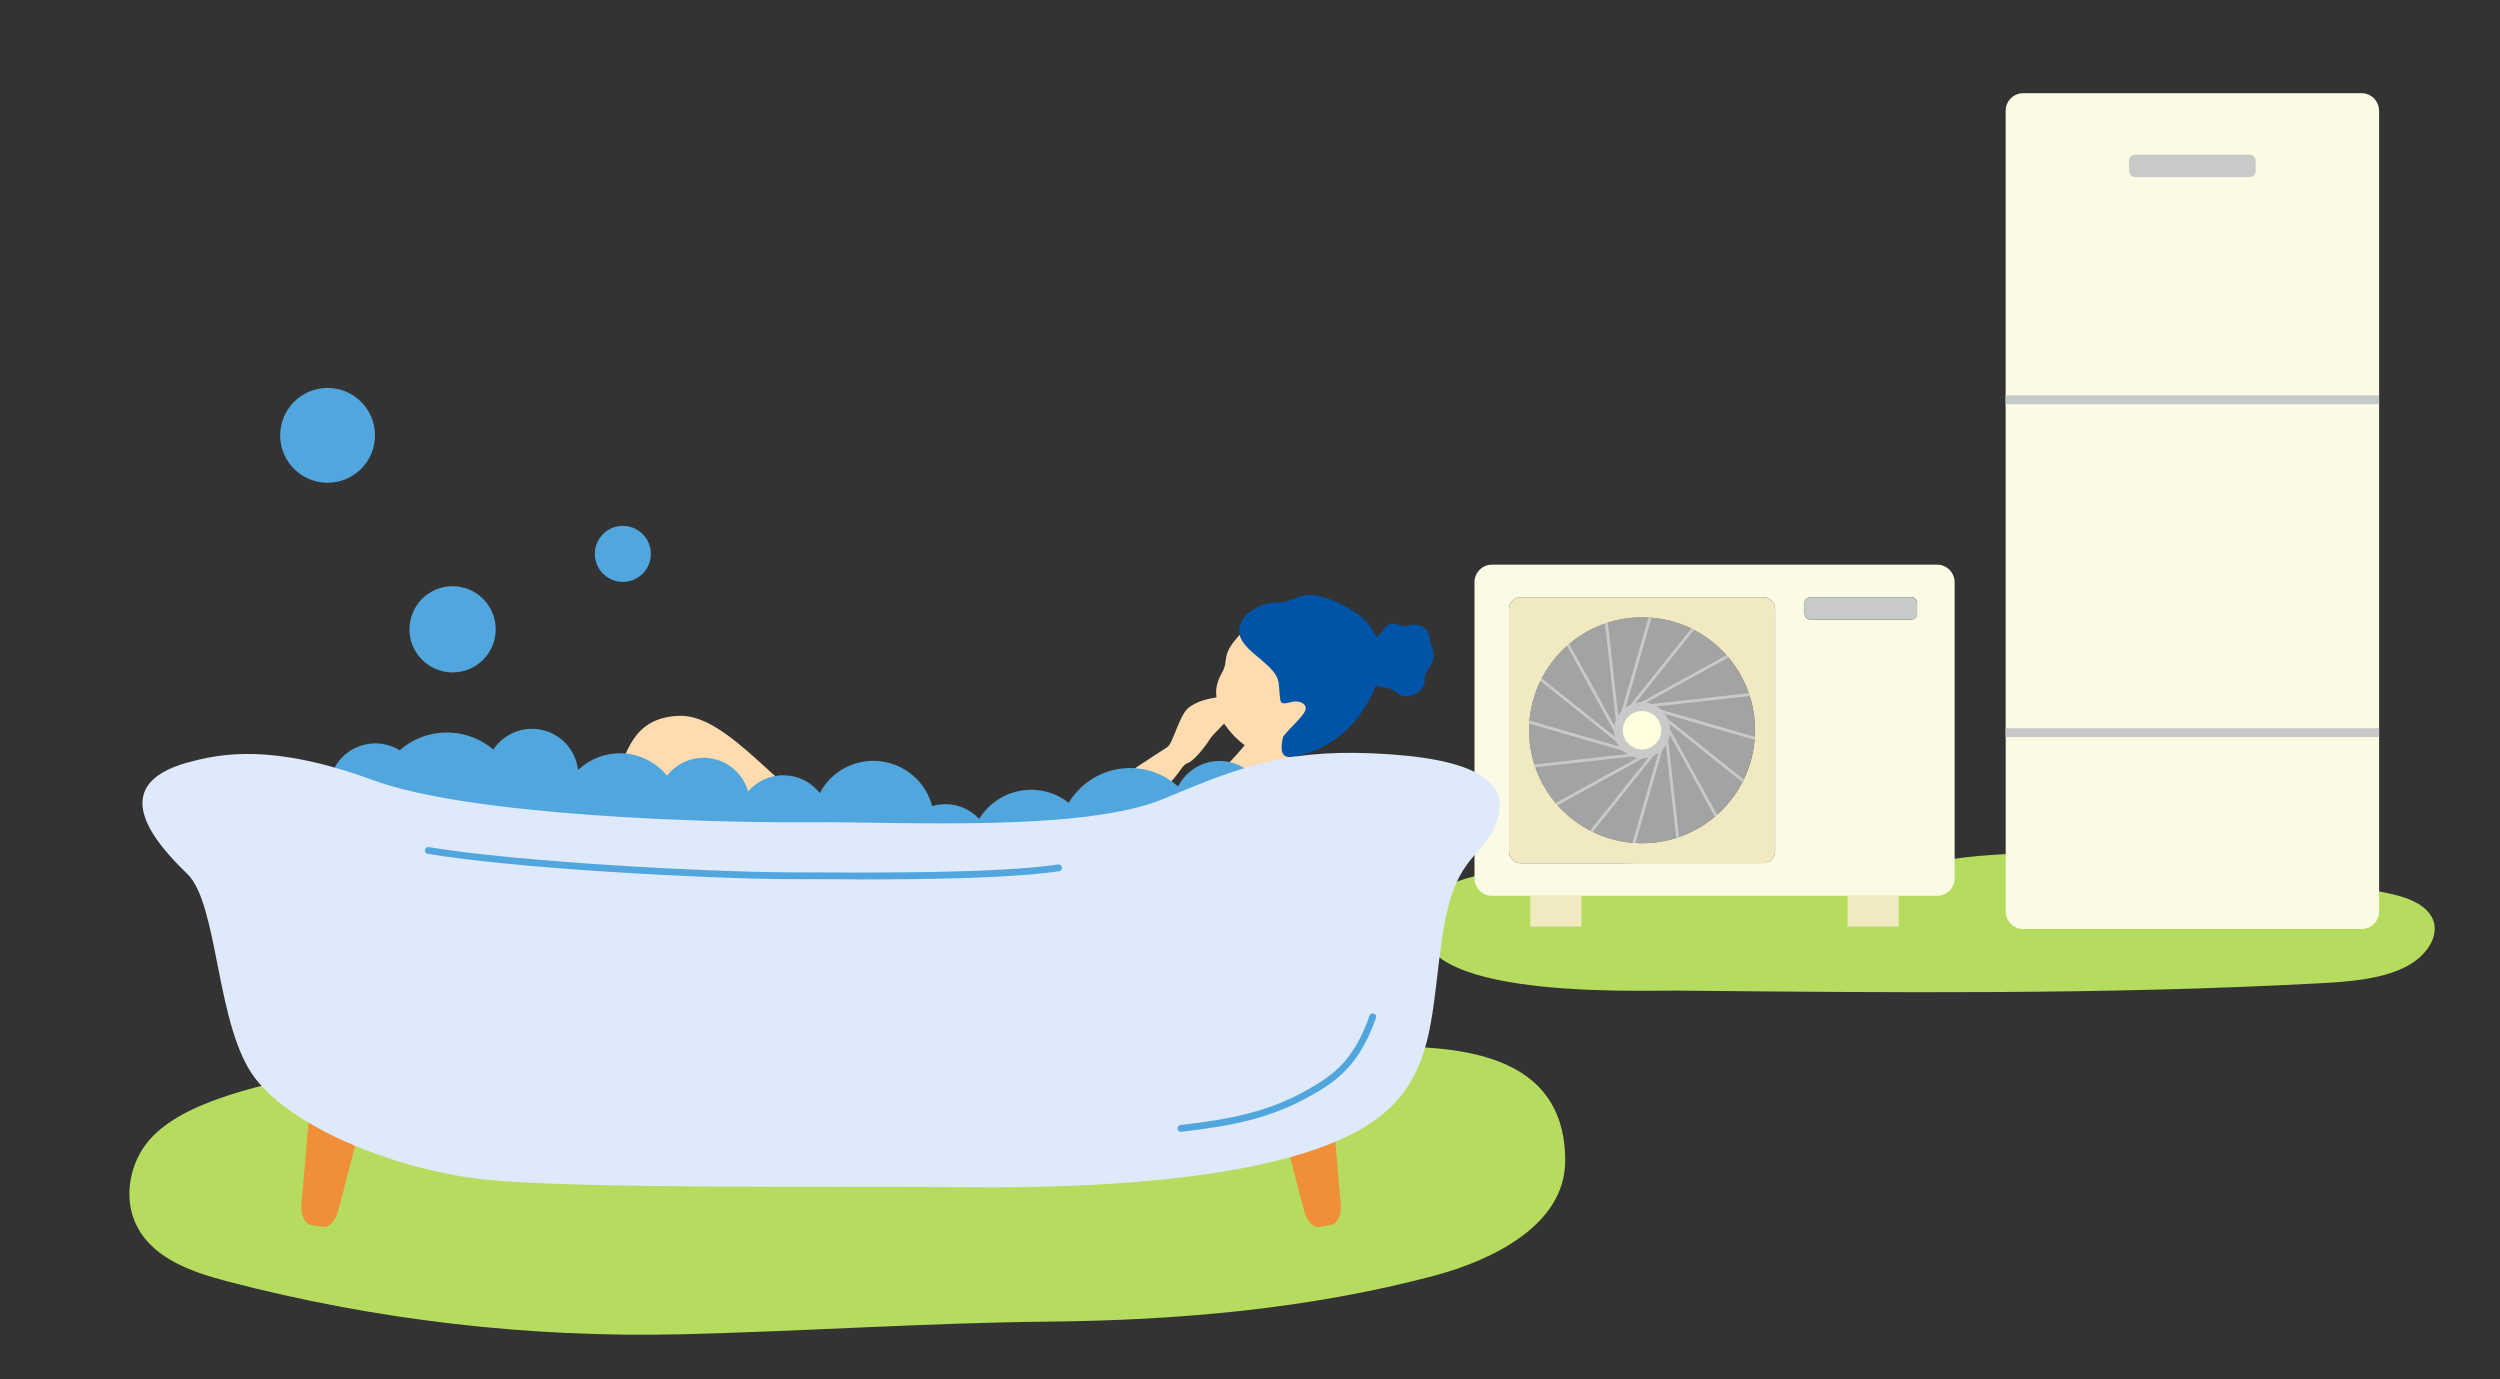
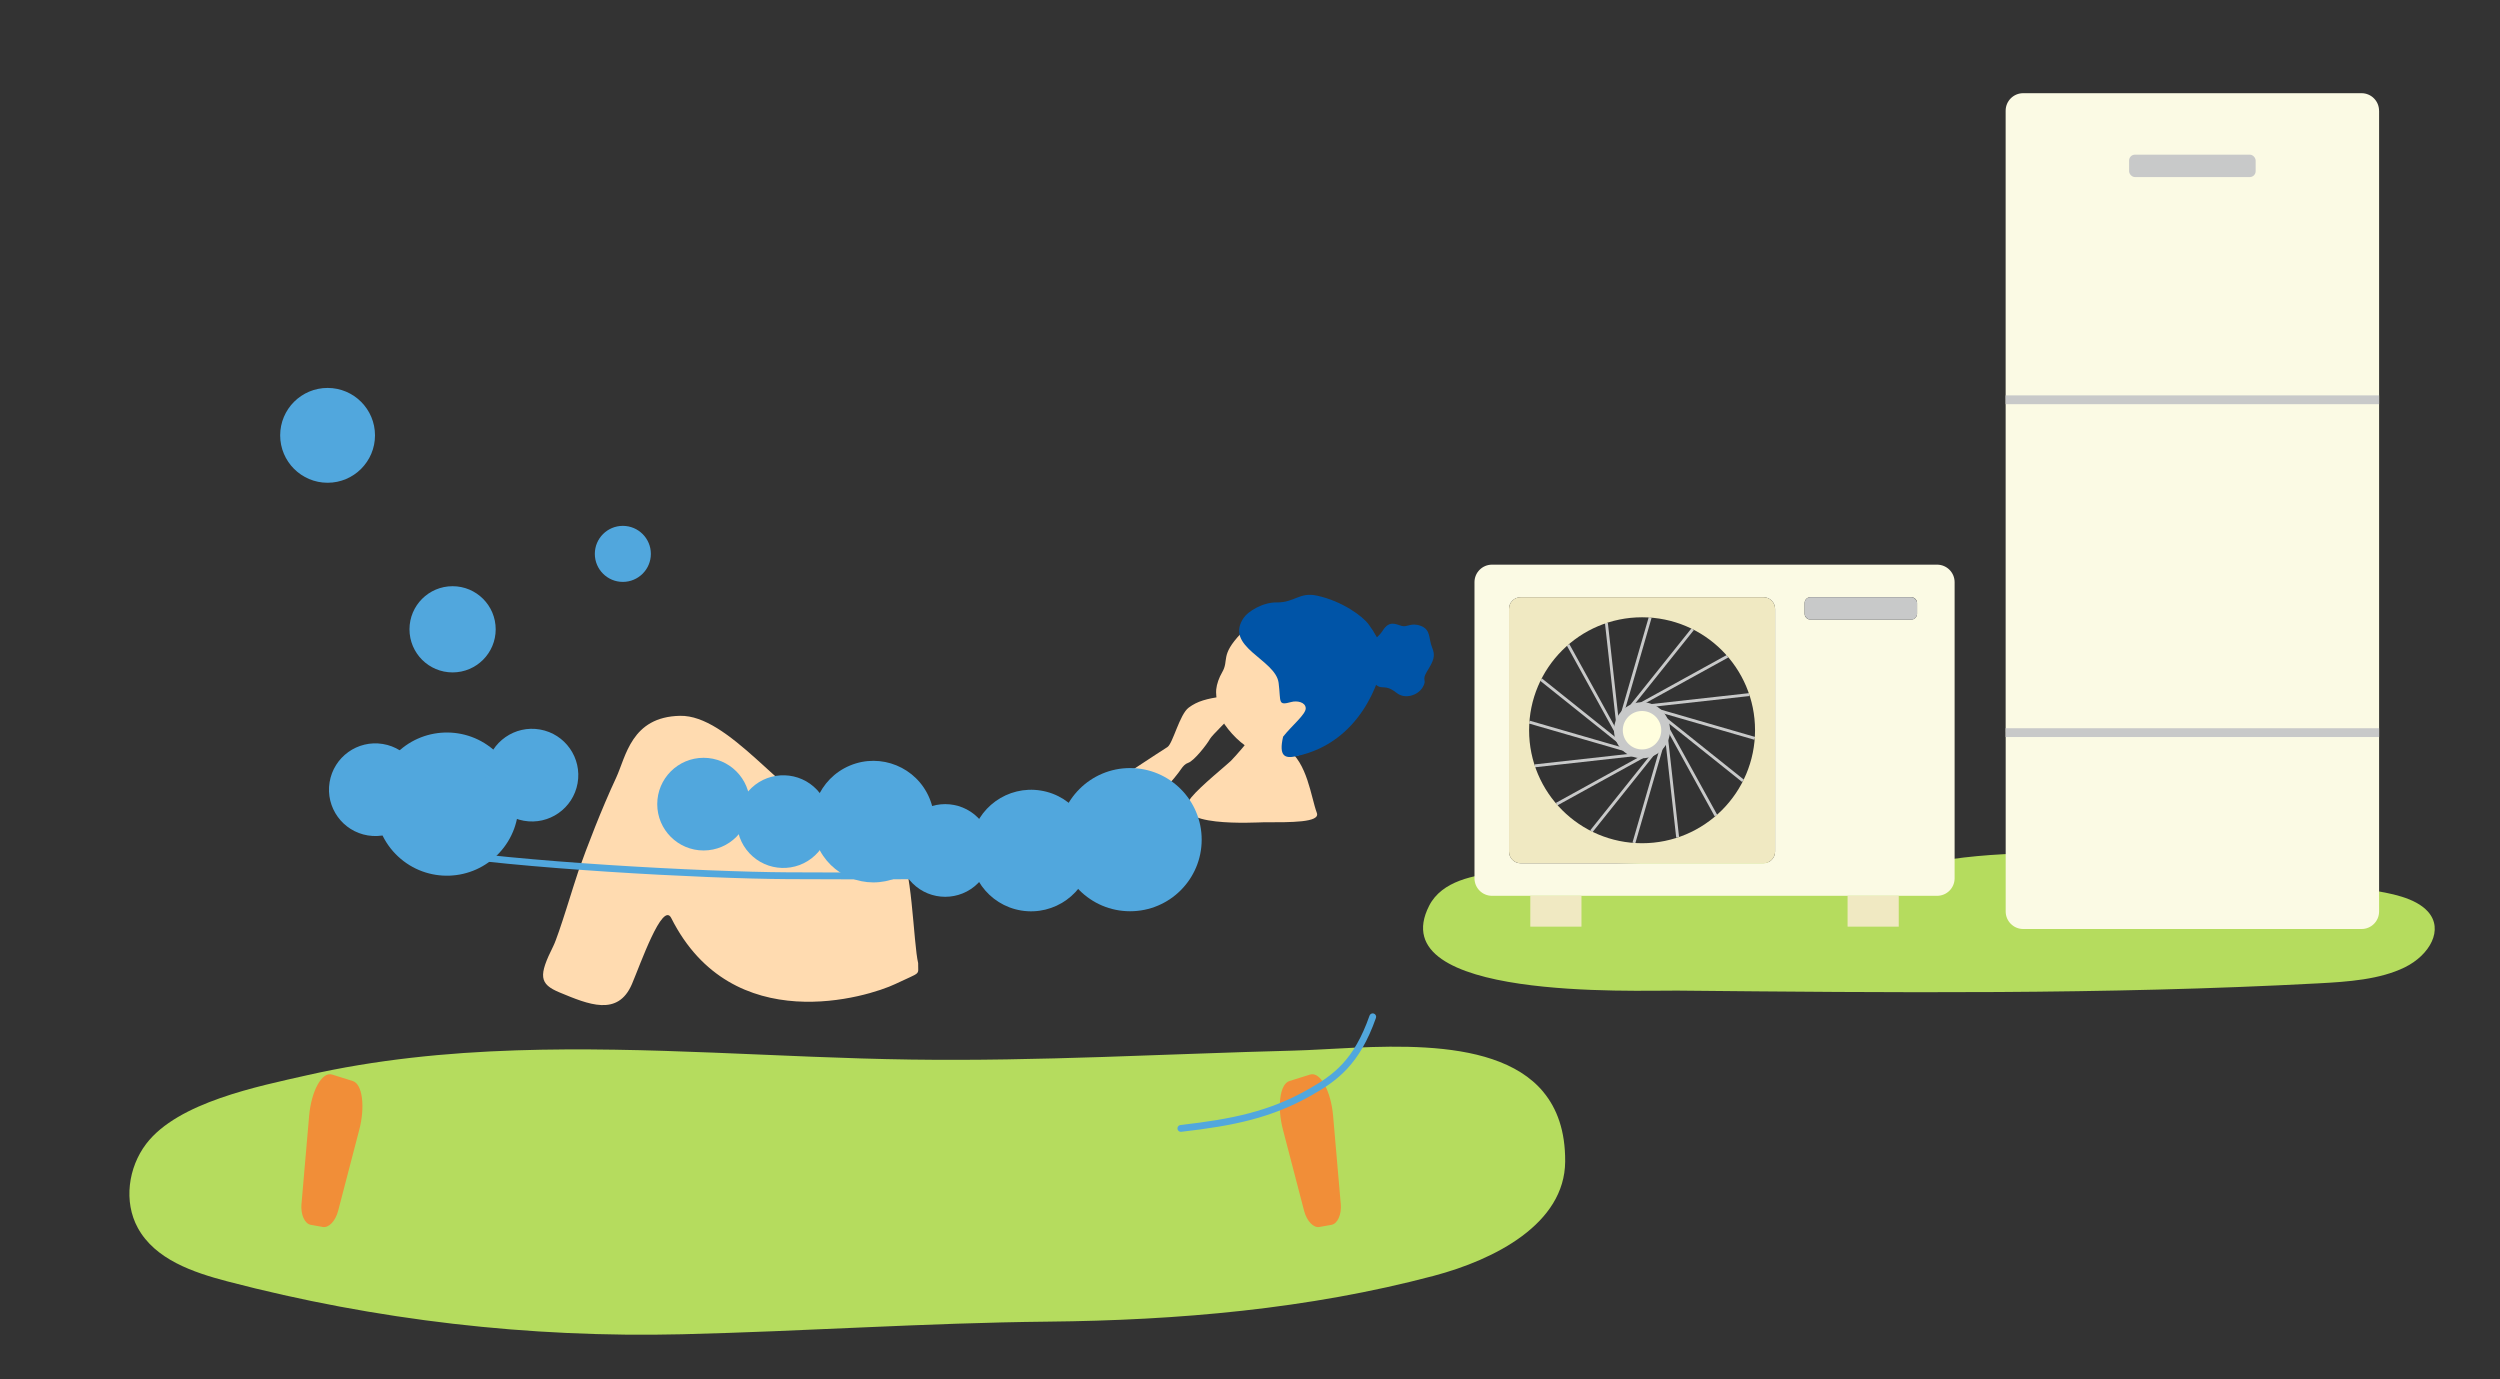
<svg xmlns="http://www.w3.org/2000/svg" id="_レイヤー_1" data-name="レイヤー 1" width="580" height="320" viewBox="0 0 580 320">
  <rect x="0" y="0" width="580" height="320" fill="#333333" stroke="none" />
  <defs>
    <style>
      .cls-1 {
        fill: #51a7dd;
      }

      .cls-2 {
        fill: #b5dc5e;
      }

      .cls-3 {
        fill: #a2a4a4;
      }

      .cls-4 {
        fill: #ffdbb0;
      }

      .cls-5 {
        fill: #fffede;
      }

      .cls-6 {
        fill: #c8c9c9;
      }

      .cls-7 {
        fill: #f0e9c2;
      }

      .cls-8 {
        fill: #f18e38;
      }

      .cls-9 {
        fill: #0054a7;
      }

      .cls-10 {
        fill: #fbfae4;
      }

      .cls-11 {
        fill: #dfe9fc;
      }
    </style>
  </defs>
  <path class="cls-2" d="M549.33,206.4c-31.36-4.61-68.23-11.88-99.67-6.61-15.69,2.63-32.1.07-48.06.05-17.77-.03-35.54.81-53.22,2.51-6.43.62-13.87,2.02-16.81,7.77-11.29,22.09,48.08,19.61,57.48,19.7,49.6.48,99.28.96,148.75-1.68,6.99-.37,14.34-.89,20.11-3.72s9.14-8.77,5.34-12.96c-2.9-3.2-8.68-4.28-13.92-5.05Z" />
  <g>
    <path class="cls-10" d="M551.95,169.97v41.49c0,2.25-1.82,4.07-4.07,4.07h-78.49c-2.25,0-4.07-1.82-4.07-4.07v-41.49h86.64Z" />
    <rect class="cls-10" x="465.31" y="92.75" width="86.64" height="77.22" />
    <path class="cls-10" d="M551.95,25.69v67.06h-86.64V25.69c0-2.25,1.82-4.07,4.07-4.07h78.49c2.25,0,4.07,1.82,4.07,4.07Z" />
    <rect class="cls-6" x="493.95" y="35.88" width="29.36" height="5.2" rx="1.36" ry="1.36" />
    <rect class="cls-6" x="465.31" y="91.73" width="86.64" height="2.04" />
    <rect class="cls-6" x="465.31" y="168.95" width="86.64" height="2.04" />
  </g>
  <g>
-     <path class="cls-3" d="M380.95,143.2c14.48,0,26.21,11.74,26.21,26.21s-11.74,26.21-26.21,26.21-26.21-11.74-26.21-26.21,11.74-26.21,26.21-26.21ZM386.43,169.42c0-3.03-2.45-5.48-5.48-5.48s-5.48,2.45-5.48,5.48,2.45,5.48,5.48,5.48,5.48-2.45,5.48-5.48Z" />
    <path class="cls-6" d="M407.19,170.97l-24.03-6.96,22.71-2.53-.08-.67-24.87,2.77,20.01-11.03-.33-.59-21.91,12.08,14.27-17.85-.53-.42-15.62,19.54,6.35-21.95-.65-.19-6.96,24.03-2.53-22.71-.67.08,2.77,24.87-11.03-20.01-.59.33,12.08,21.91-17.85-14.27-.42.53,19.54,15.62-21.95-6.35-.19.65,24.03,6.96-22.71,2.53.08.67,24.87-2.77-20.01,11.03.33.59,21.91-12.08-14.27,17.85.53.42,15.62-19.54-6.35,21.95.65.19,6.96-24.03,2.53,22.71.67-.08-2.77-24.87,11.03,20.01.59-.33-12.08-21.91,17.85,14.27.42-.53-19.54-15.62,21.95,6.35.19-.65ZM385.42,166.43l-.2.11,1.01,1.83-.23.03.23,2.07-.22-.06-.58,2-.18-.14-1.3,1.63-.11-.2-1.83,1.01-.03-.23-2.07.23.06-.22-2-.58.14-.18-1.63-1.3.2-.11-1.01-1.83.23-.03-.23-2.07.22.06.58-2,.18.14,1.3-1.63.11.2,1.83-1.01.03.23,2.07-.23-.06.22,2,.58-.14.18,1.63,1.3Z" />
    <path class="cls-5" d="M380.95,163.93c3.03,0,5.48,2.45,5.48,5.48s-2.45,5.48-5.48,5.48-5.48-2.45-5.48-5.48,2.45-5.48,5.48-5.48Z" />
-     <path class="cls-10" d="M453.47,135.07v68.69c0,2.25-1.82,4.07-4.07,4.07h-103.25c-2.25,0-4.07-1.82-4.07-4.07v-68.69c0-2.25,1.82-4.07,4.07-4.07h103.25c2.25,0,4.07,1.82,4.07,4.07ZM444.76,142.39v-2.49c0-.75-.61-1.36-1.36-1.36h-23.37c-.75,0-1.36.61-1.36,1.36v2.49c0,.75.61,1.36,1.36,1.36h23.37c.75,0,1.36-.61,1.36-1.36ZM411.82,197.57v-56.31c0-1.5-1.21-2.71-2.71-2.71h-56.31c-1.5,0-2.71,1.22-2.71,2.71v56.31c0,1.5,1.22,2.71,2.71,2.71h56.31c1.5,0,2.71-1.22,2.71-2.71Z" />
+     <path class="cls-10" d="M453.47,135.07v68.69c0,2.25-1.82,4.07-4.07,4.07h-103.25c-2.25,0-4.07-1.82-4.07-4.07v-68.69c0-2.25,1.82-4.07,4.07-4.07h103.25c2.25,0,4.07,1.82,4.07,4.07ZM444.76,142.39v-2.49c0-.75-.61-1.36-1.36-1.36h-23.37c-.75,0-1.36.61-1.36,1.36v2.49c0,.75.61,1.36,1.36,1.36h23.37c.75,0,1.36-.61,1.36-1.36M411.82,197.57v-56.31c0-1.5-1.21-2.71-2.71-2.71h-56.31c-1.5,0-2.71,1.22-2.71,2.71v56.31c0,1.5,1.22,2.71,2.71,2.71h56.31c1.5,0,2.71-1.22,2.71-2.71Z" />
    <rect class="cls-6" x="418.67" y="138.55" width="26.09" height="5.2" rx="1.36" ry="1.36" />
    <rect class="cls-7" x="428.64" y="207.83" width="11.87" height="7.15" />
    <path class="cls-7" d="M411.82,141.26v56.31c0,1.5-1.21,2.71-2.71,2.71h-56.31c-1.5,0-2.71-1.22-2.71-2.71v-56.31c0-1.5,1.22-2.71,2.71-2.71h56.31c1.5,0,2.71,1.22,2.71,2.71ZM407.17,169.42c0-14.48-11.74-26.21-26.21-26.21s-26.21,11.74-26.21,26.21,11.74,26.21,26.21,26.21,26.21-11.74,26.21-26.21Z" />
    <rect class="cls-7" x="355.03" y="207.83" width="11.87" height="7.15" />
    <path class="cls-6" d="M380.95,175.92c-3.58,0-6.5-2.92-6.5-6.5s2.92-6.5,6.5-6.5,6.5,2.92,6.5,6.5-2.92,6.5-6.5,6.5ZM380.95,164.95c-2.46,0-4.46,2-4.46,4.46s2,4.46,4.46,4.46,4.46-2,4.46-4.46-2-4.46-4.46-4.46Z" />
  </g>
  <path class="cls-2" d="M358.04,253.31c-11.88-14.24-41.64-9.98-57.88-9.57-29.61.76-59.21,2.5-88.84,2.08-30.54-.43-61-3.14-91.54-2.14-16.31.53-32.67,2.17-48.6,5.79-11.22,2.55-29.9,6.23-37.26,15.9-4.18,5.49-5.26,13.42-1.96,19.48,4,7.34,12.83,10.35,20.91,12.46,34.32,8.98,69.91,13.09,105.38,12.24,28.54-.69,56.39-2.64,84.84-2.93,30.11-.3,60.37-2.89,89.55-10.63,14.05-3.72,30.4-12.01,30.48-26.54.04-7.04-1.87-12.27-5.09-16.14Z" />
  <g>
    <g>
      <path class="cls-8" d="M69.94,279.26c-.22,2.56.76,4.65,2.16,4.9l2.81.5c1.36.24,2.91-1.35,3.54-3.75l4.92-18.88c1.34-5.15.77-10.51-1.52-11.23l-4.78-1.5c-2.41-.76-4.86,3.9-5.35,9.56l-1.77,20.4Z" />
      <path class="cls-8" d="M311.06,279.26c.22,2.56-.76,4.65-2.16,4.9l-2.81.5c-1.36.24-2.91-1.35-3.54-3.75l-4.92-18.88c-1.34-5.15-.77-10.51,1.52-11.23l4.78-1.5c2.41-.76,4.86,3.9,5.35,9.56l1.77,20.4Z" />
    </g>
    <path class="cls-4" d="M290.03,171.29c1.6-2.61,8.02,2.03,8.5,2.36,4.81,3.28,5.6,11.24,6.98,14.95.83,2.23-5.89,2.18-12.42,2.17-1.34,0-22.55,1.38-16.71-5.77,2.16-2.65,8.37-7.65,9.17-8.46,1.33-1.34,4.12-4.66,4.48-5.25Z" />
    <path class="cls-4" d="M305.63,173.01c-4.54,3.18-9.6,3.54-13.07,2.06s-6.28-3.91-8.47-7.04c-1.55-2.94-2.08-6.64-1.93-8.07.14-1.31.65-2.73,1.37-3.97,1.7-2.91-.57-3.82,4.38-9.04,1.51-1.59,9.52-8.4,19.1-4.89,8.41,3.08,8.11,24.3-1.39,30.95Z" />
    <path class="cls-9" d="M288.6,143.26c.8-1.25,4.22-3.55,7.59-3.5,4.16.07,5.24-2.48,9.41-1.56,5.82,1.28,10.54,4.76,11.93,6.66,2.99,4.08,3.56,6.77,3.09,9.49-.47,2.72-4.58,17.96-20.02,21.12-2.47.51-3.98.04-2.92-4.56,2.02-2.58,5.34-5.22,5.25-6.63-.09-1.41-2.04-1.77-3.33-1.42-3.24.89-2.39.07-2.96-4.43-.69-5.49-12.83-8.33-8.05-15.18Z" />
    <path class="cls-4" d="M213.01,223.48c-.04,2.93.87,1.86-5.32,4.82-6.2,2.95-37.79,12.87-51.96-15.31-2.02-4.03-7.17,10.75-9.12,15.31-3.27,7.63-10.1,4.72-16.78,1.95-4.78-1.98-4.89-3.9-1.47-10.75,1.3-2.61,4.89-14.77,5.82-17.38,2.02-5.69,5.4-14.48,8.76-21.68,2.28-4.89,3.5-14.15,14.83-14.37,11.25-.22,23.7,18.57,35.59,24.11,6.47,3.01,12.2,4.83,15.2,7.12,3,2.29,3.34,21.66,4.46,26.18Z" />
    <path class="cls-4" d="M275.77,164.18c-2.1,1.55-3.67,8.33-4.93,9.14-1.96,1.26-12.18,7.84-14.67,9.96-.93.8,3.82,8.37,5.89,6.8,1.05-.79,5.57-4.72,7.21-6.22,2.41-2.21,4.31-4.78,4.74-5.43.44-.65.98-1.24,1.64-1.45,1.32-.41,4.31-4.18,5.09-5.59.44-.8,4.61-4.81,5.94-6.3.73-.82.04-1.85-1.52-2.16-.55-.11-.08-1.61-1.5-1.39-3.73.59-5.8,1.08-7.9,2.64Z" />
    <path class="cls-9" d="M317.86,157.12c2.6,4.09,2.72.89,6.17,3.64,1.87,1.5,4.86.63,6.02-1.29,1.16-1.92-.39-1.44,1.08-3.81,1.47-2.38,1.95-3.49,1.11-5.48s-.23-4.04-2.55-4.95c-2.33-.9-3.13.35-4.48-.01-1.35-.36-2.84-1.41-4.43,1.09-1.6,2.5-3.89,2.71-3.98,4.43-.08,1.72-1.77,3.32,1.04,6.38Z" />
    <g>
      <circle class="cls-1" cx="87.07" cy="183.2" r="10.75" transform="translate(-107.74 239.7) rotate(-80.75)" />
      <circle class="cls-1" cx="103.68" cy="186.56" r="16.61" transform="translate(-103.46 135.11) rotate(-46.99)" />
      <circle class="cls-1" cx="123.43" cy="179.84" r="10.75" transform="translate(-75.25 269.88) rotate(-79.92)" />
-       <circle class="cls-1" cx="143.83" cy="188.86" r="14.1" transform="translate(-73.16 285.16) rotate(-76.64)" />
      <circle class="cls-1" cx="163.23" cy="186.56" r="10.75" />
      <circle class="cls-1" cx="181.73" cy="190.59" r="10.75" transform="translate(-81.22 176.13) rotate(-43.21)" />
      <circle class="cls-1" cx="202.63" cy="190.59" r="14.1" transform="translate(-57.84 92.94) rotate(-22.69)" />
      <circle class="cls-1" cx="219.29" cy="197.31" r="10.75" transform="translate(-75.29 212.85) rotate(-45)" />
      <circle class="cls-1" cx="239.19" cy="197.31" r="14.1" transform="translate(5.98 401.65) rotate(-80.74)" />
      <circle class="cls-1" cx="262.18" cy="194.8" r="16.61" />
-       <circle class="cls-1" cx="282.93" cy="187.29" r="10.75" />
    </g>
-     <path class="cls-11" d="M43.38,176.96c7.86-2.21,19.9-4.51,43.24,4.06,22.46,8.25,78,9.95,101.94,9.74,19.98-.17,62.83,2.4,81.6-5.51,18.77-7.9,29.58-11.84,52.47-10.24,21.74,1.52,27.62,7.44,24.57,15.74-3.06,8.31-9.23,7.27-12.17,24.09-3.34,19.14-1.14,35.58-17.65,46.13-17.85,11.4-55.2,14.86-93.27,14.47-25.76-.26-89.91.44-111.3-1.75-19.56-2-44.14-11.36-53.49-23.36-9.36-12-8.49-40.48-15.91-47.63-7.42-7.15-19.03-20.41-.03-25.76Z" />
    <path class="cls-1" d="M273.95,262.58c-.4,0-.74-.3-.78-.7-.05-.43.26-.83.7-.88,11.99-1.36,20.7-3.16,29.75-8.34,5.76-3.29,10.46-6.64,14.11-17.03.14-.41.59-.63,1.01-.48.41.14.63.6.48,1.01-3.83,10.89-8.98,14.54-14.82,17.88-9.29,5.31-18.17,7.15-30.36,8.54-.03,0-.06,0-.09,0Z" />
    <path class="cls-1" d="M198.81,204.01c-5.37,0-10.59-.03-15.4-.05h-.54c-20.03-.11-63.61-2.51-83.64-5.87-.43-.07-.72-.48-.65-.91.07-.43.48-.72.91-.65,19.96,3.35,63.41,5.74,83.39,5.85h.54c20.19.11,47.83.26,62.05-1.82.43-.06.83.24.9.67.06.43-.24.83-.67.9-10.93,1.6-29.65,1.9-46.89,1.9Z" />
  </g>
  <circle class="cls-1" cx="105" cy="146" r="10" />
  <circle class="cls-1" cx="144.5" cy="128.5" r="6.5" />
  <circle class="cls-1" cx="76" cy="101" r="11" />
</svg>